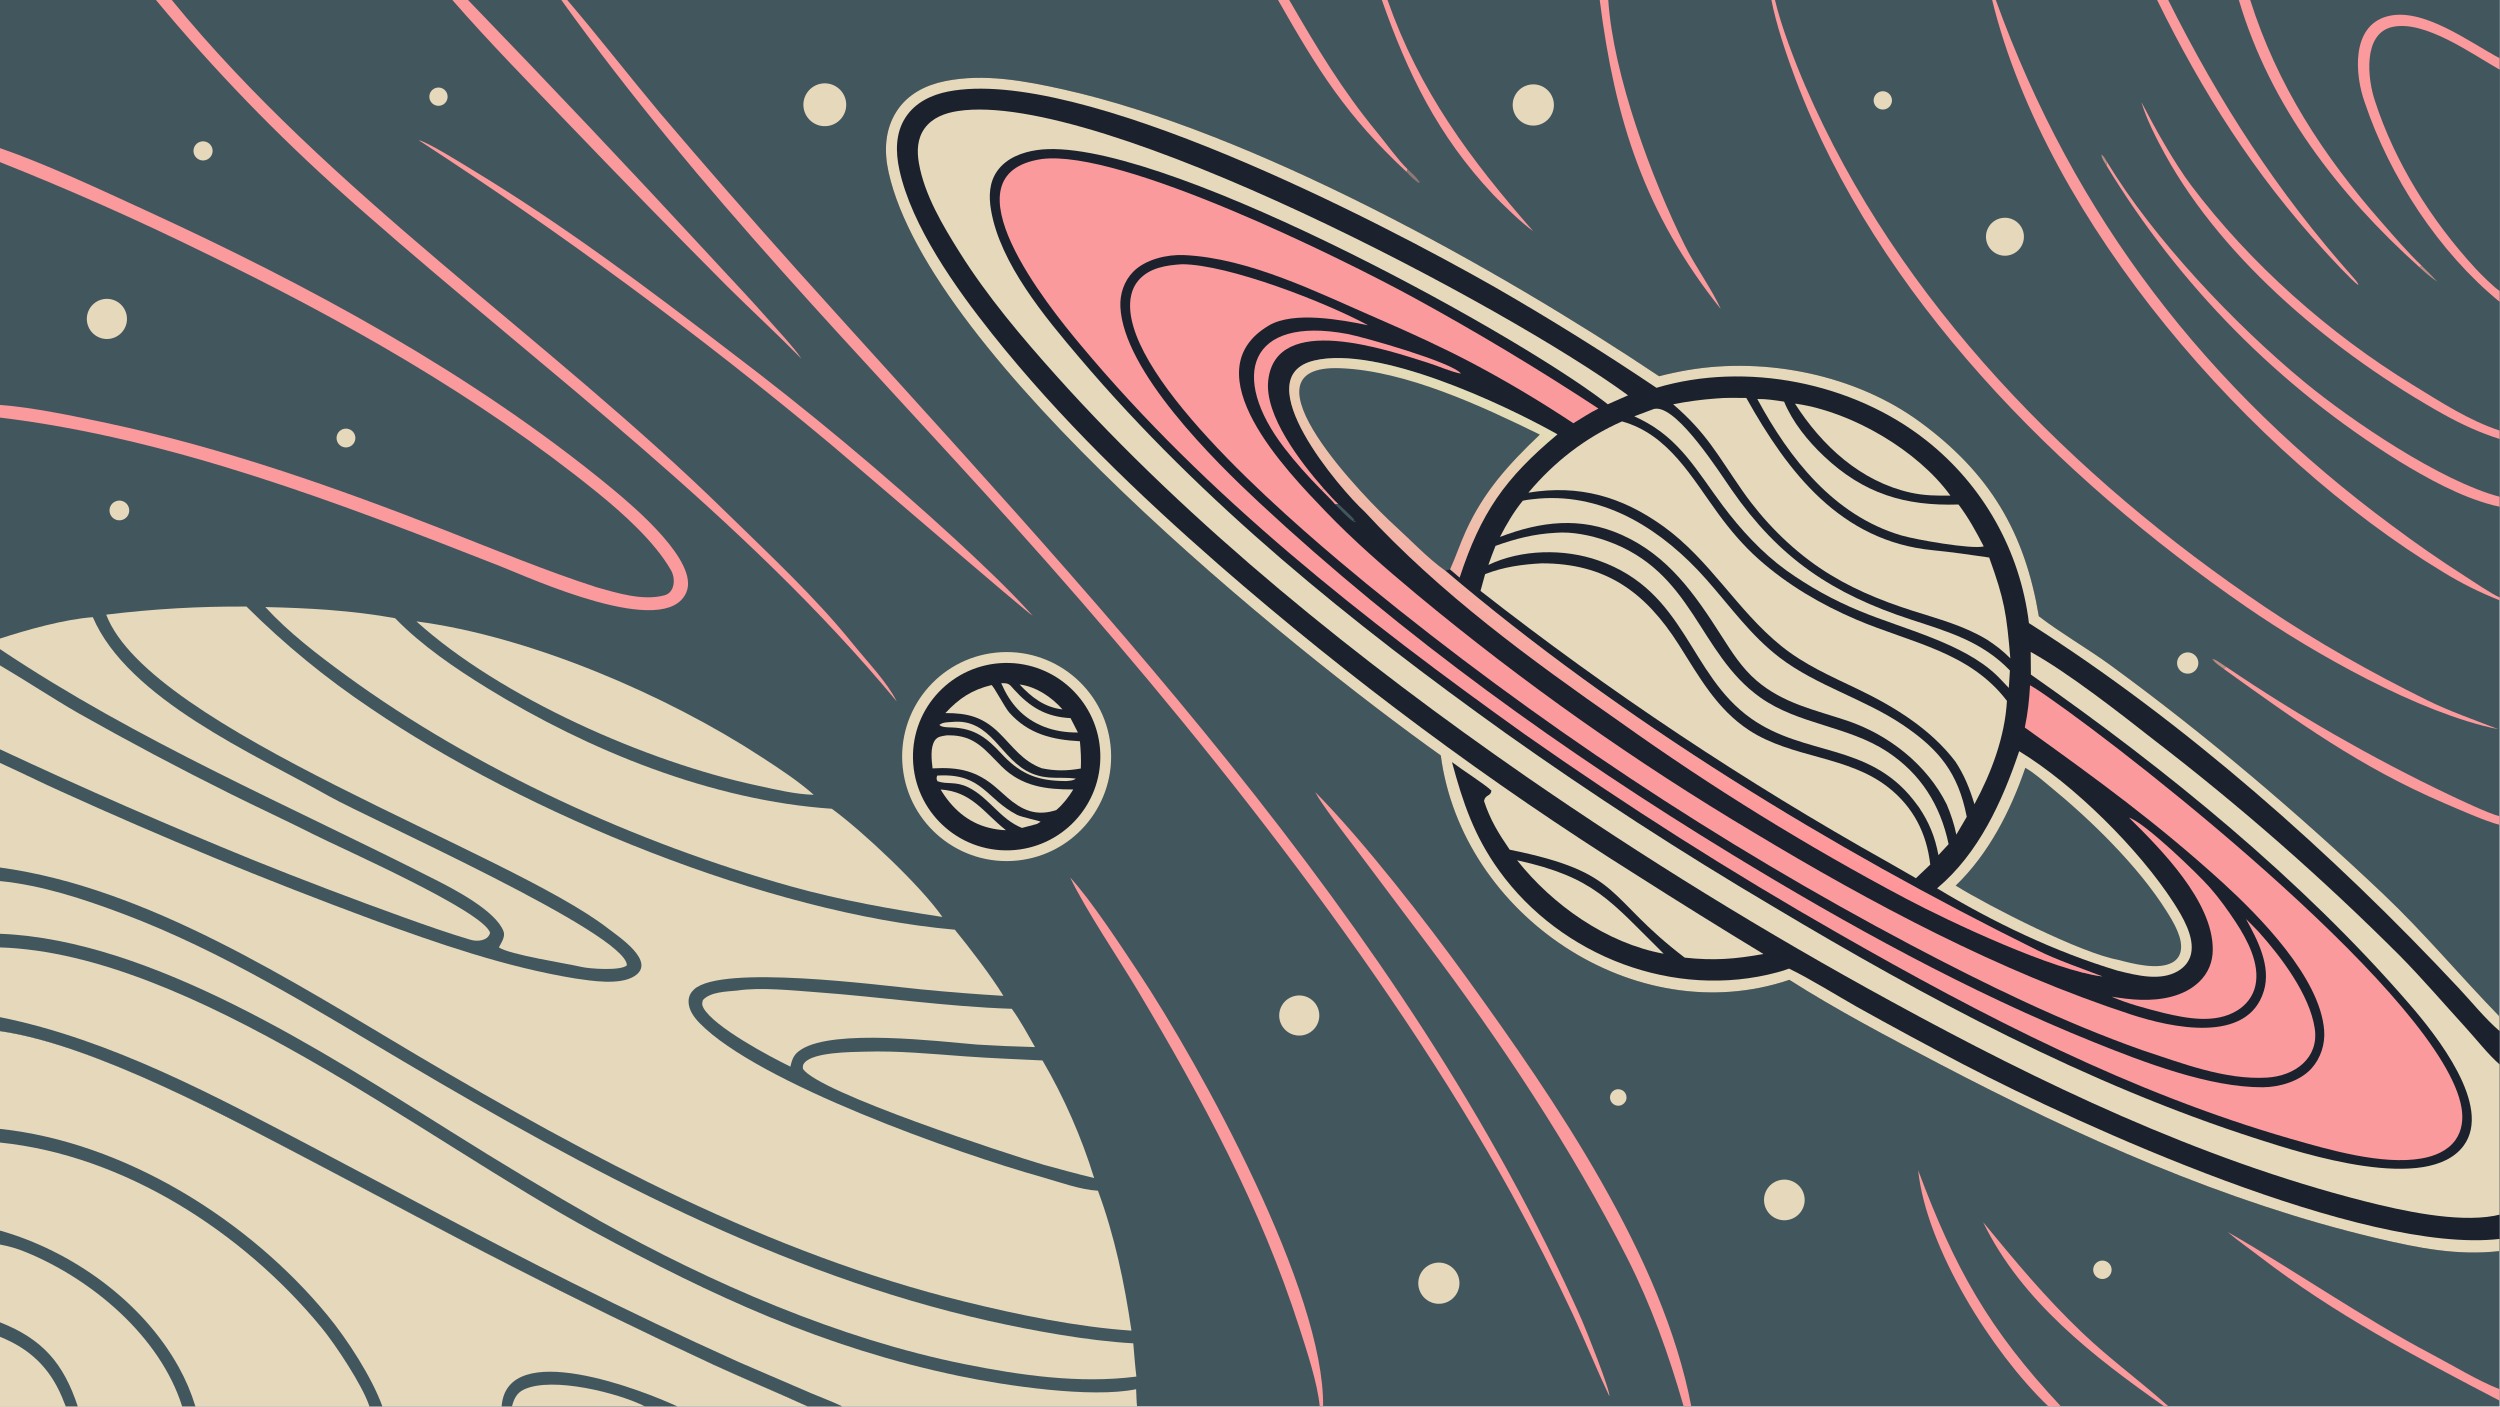
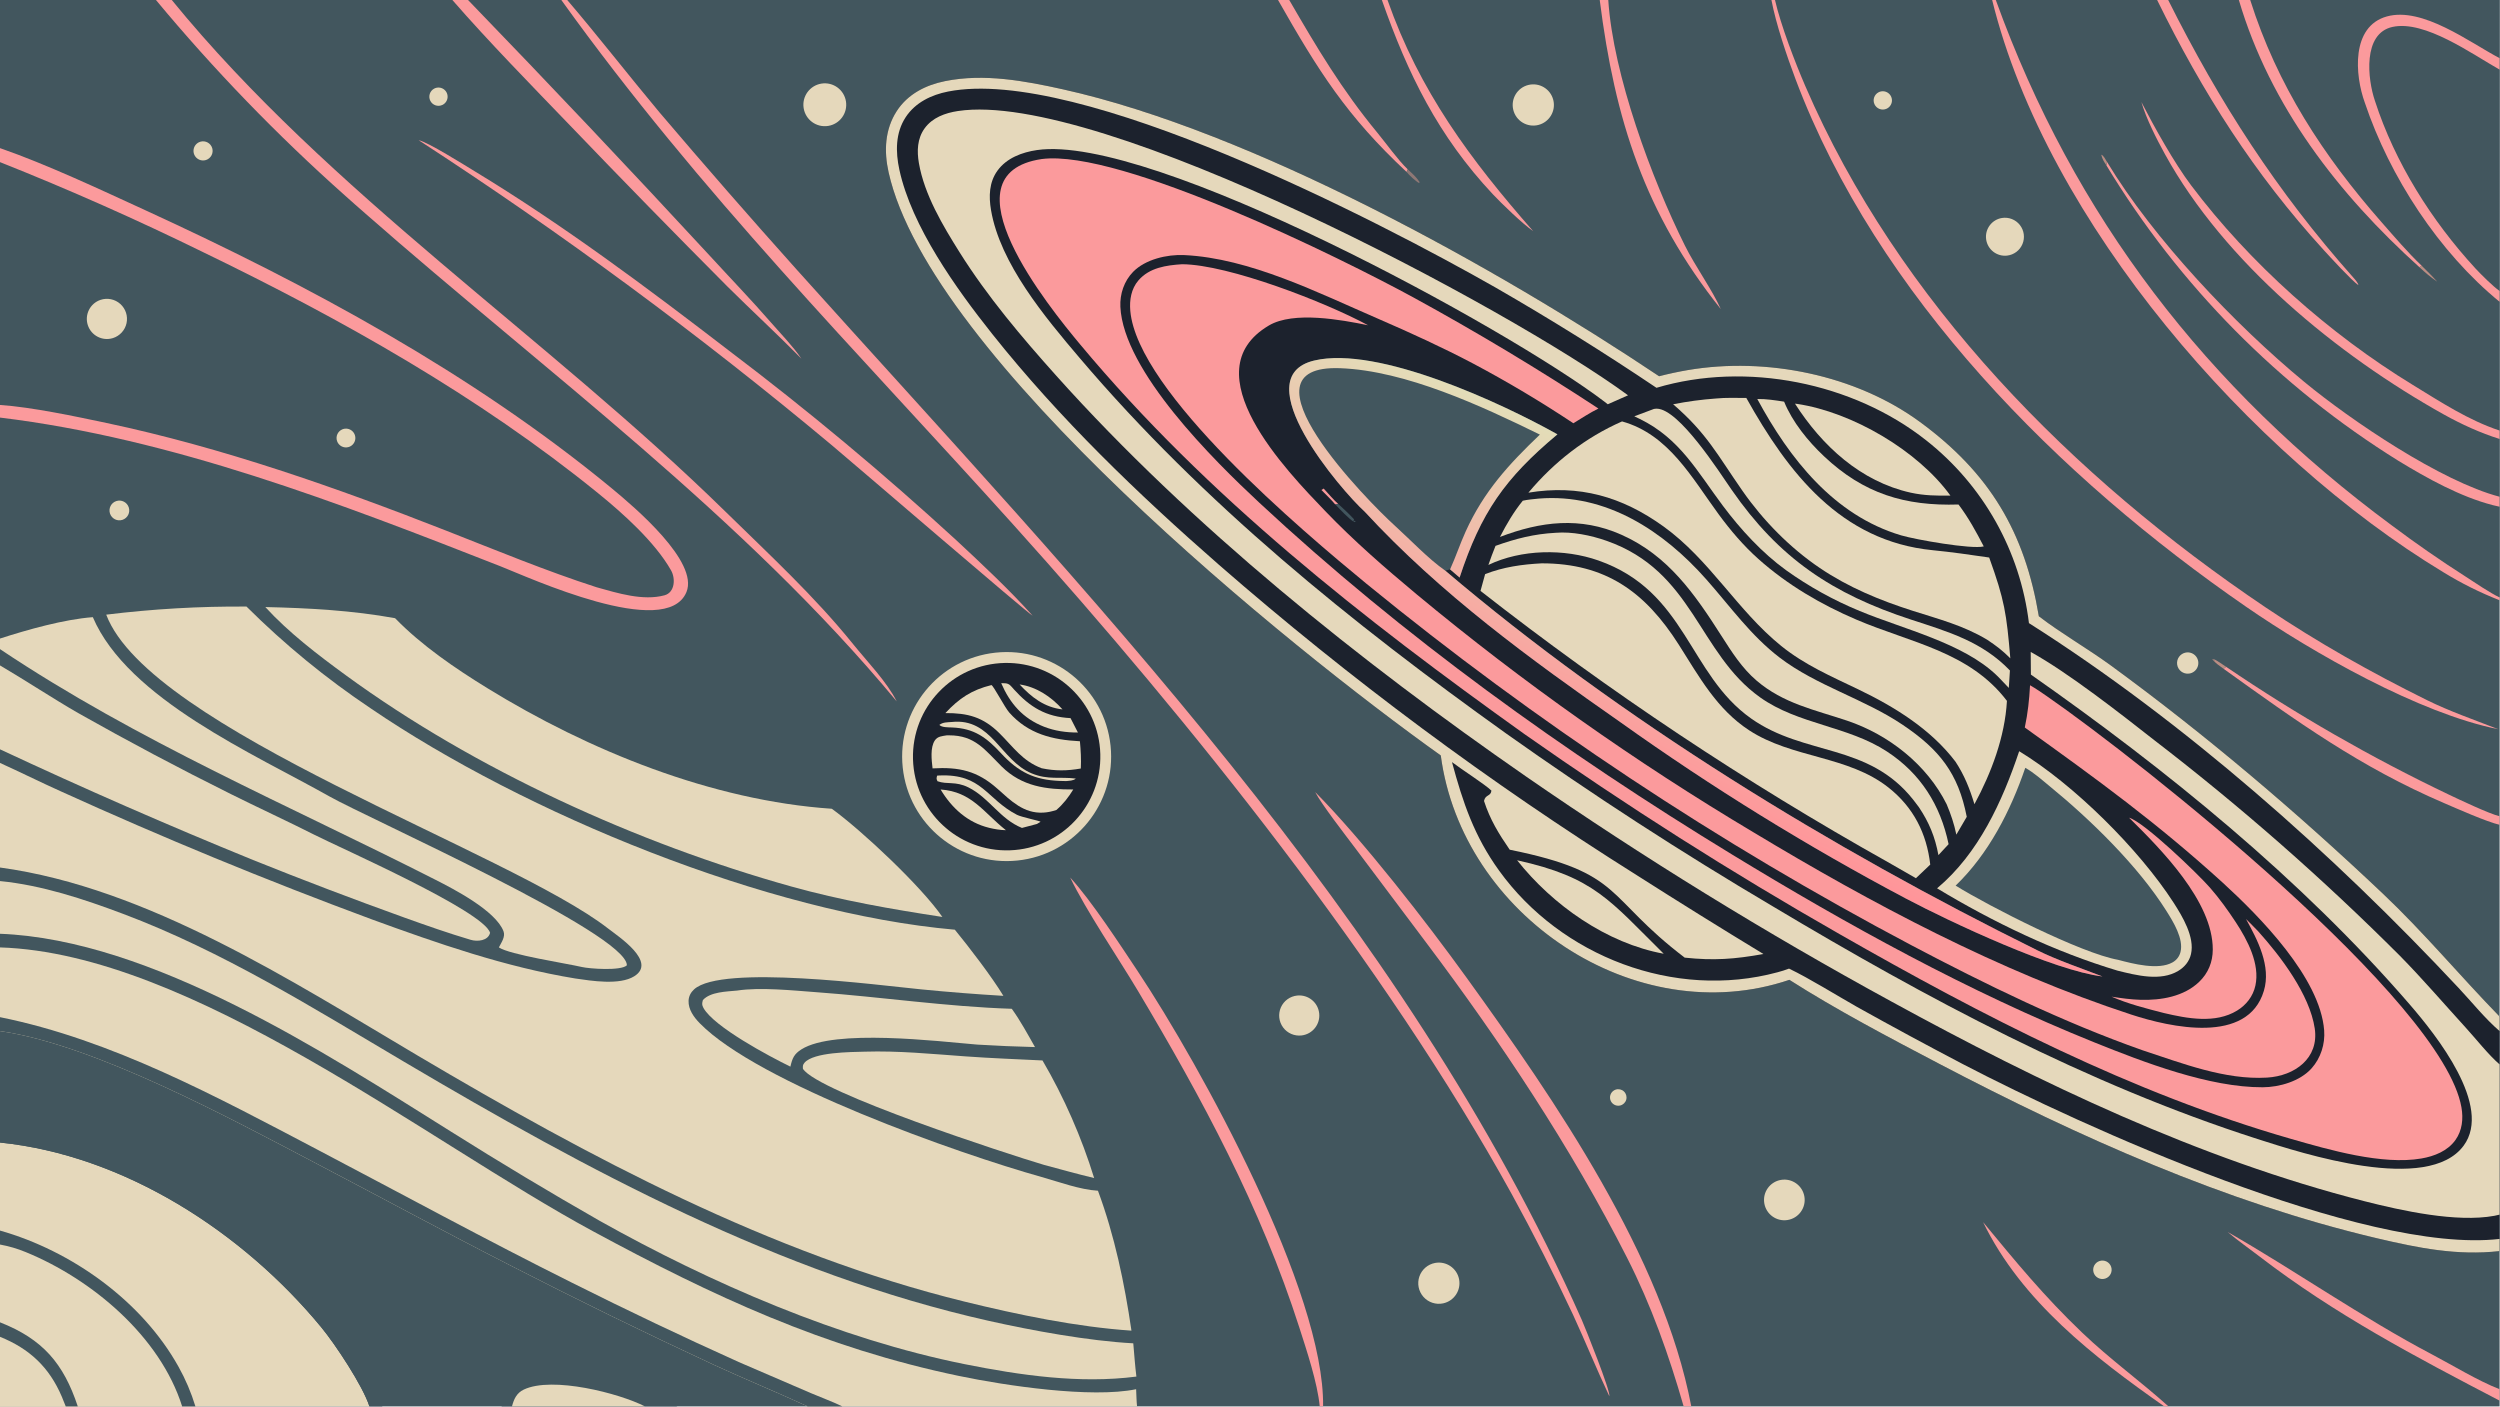
<svg xmlns="http://www.w3.org/2000/svg" width="3839" height="2160" viewBox="0 0 3839 2160">
  <path fill="#42565E" transform="matrix(2.109 0 0 2.109 6.10352e-05 0)" d="M0 0L113.546 0L125.077 0L329.371 0L340.783 0L408.709 0L413.012 0L930.55 0L938.71 0L1006.16 0L1010.27 0L1164.79 0L1171.01 0L1289.81 0L1292.4 0L1450.52 0L1453.18 0L1570.64 0L1578.7 0L1630.15 0L1638.42 0L1820 0L1820 42.373L1820 50.695L1820 211.874L1820 219.753L1820 313.507L1820 319.619L1820 361.688L1820 368.944L1820 435.026L1820 437.063L1820 594.318L1820 600.56L1820 740.176L1820 750.773L1820 775.021L1820 884.392L1820 902.089L1820 910.939L1820 1011.51L1820 1019.84L1820 1024L1578.87 1024L1575.81 1024L1500.59 1024L1491.46 1024L1231.45 1024L1225.89 1024L963.366 1024L960.927 1024L827.901 1024L613.244 1024L588.031 1024L493.131 1024L469.549 1024L372.783 1024L365.252 1024L278.406 1024L268.977 1024L142.267 1024L132.62 1024L56.621 1024L47.857 1024L0 1024L0 973.346L0 962.801L0 906.168L0 895.993L0 831.904L0 821.966L0 750.746L0 740.613L0 689.83L0 679.895L0 641.527L0 631.647L0 555.502L0 545.589L0 484.496L0 472.636L0 464.941L0 304.043L0 294.861L0 118.045L0 107.849L0 0Z" />
  <path fill="#1C222D" transform="matrix(2.109 0 0 2.109 6.10352e-05 0)" d="M1049.06 550.066C938.72 471.392 676.979 259.826 647.004 125.464C643.602 110.215 644.188 94.382 652.927 80.888C660.955 68.492 674.021 61.911 688.153 59.057C716.447 53.344 746.081 58.854 773.825 65.017C911.869 95.682 1090.15 195.09 1208.02 273.945C1215.02 272.144 1222.09 270.634 1229.21 269.419C1286.05 259.817 1351.2 272.982 1397.81 307.122C1448.76 344.43 1474.25 387.448 1484.51 448.701C1500.89 461.287 1520.13 472.249 1537.05 484.611C1606.48 535.346 1672.57 591.579 1735.01 650.673C1764.87 678.929 1791.54 710.933 1820 740.176L1820 750.773L1820 775.021L1820 884.392L1820 902.089L1820 910.939C1789.13 914.413 1760.83 908.69 1730.91 901.646C1620.03 875.539 1512.74 827.387 1412.13 774.656C1376.27 755.863 1336.93 735.191 1302.89 713.435C1190.62 751.377 1064.42 666.418 1049.06 550.066Z" />
  <path fill="#E5D8BB" transform="matrix(2.109 0 0 2.109 6.10352e-05 0)" d="M1820 884.392C1818.74 884.738 1817.46 885.025 1816.17 885.252C1788.65 890.306 1748.83 881.547 1721.62 874.626C1601.18 843.99 1485.36 788.433 1376.94 729.1C1285.55 679.244 1196.84 624.609 1111.2 565.422C990.57 481.823 867.113 383.027 769.094 273.568C743.715 245.227 718.985 216.014 698.709 183.73C686.453 164.217 673.041 141.764 669.068 118.786C667.557 110.045 667.836 100.956 673.194 93.51C678.885 85.6 688.202 82.249 697.497 80.84C800.498 65.227 1098.88 224.31 1185.41 287.83L1170.65 294.361C1169.93 293.776 1169.21 293.214 1168.48 292.654C1097.87 238.86 838.282 97.192 755.043 109.265C744.196 110.838 732.93 115.057 726.283 124.244C720.164 132.703 719.89 142.922 721.565 152.873C728.127 191.86 760.988 231.066 786.168 260.708C875.926 366.372 984.249 453.739 1096.65 534.07C1159.54 578.674 1224.26 620.631 1290.64 659.832C1402.31 726.572 1519.24 789.384 1643.67 829.316C1676.54 839.861 1767.8 869.557 1793.84 834.153C1815.02 805.361 1774.08 753.94 1754.44 731.226C1675.64 640.086 1577.37 560.274 1478.73 491.179L1478.6 474.695C1505.92 489.778 1544.12 519.751 1568.76 539.079C1631.71 587.487 1691.44 639.938 1747.58 696.101C1764.01 712.802 1779.6 731.001 1795.41 748.327C1802.97 756.61 1811.72 767.848 1820 775.021L1820 884.392Z" />
  <path fill="#E5D8BB" transform="matrix(2.109 0 0 2.109 6.10352e-05 0)" d="M1049.06 550.066C938.72 471.392 676.979 259.826 647.004 125.464C643.602 110.215 644.188 94.382 652.927 80.888C660.955 68.492 674.021 61.911 688.153 59.057C716.447 53.344 746.081 58.854 773.825 65.017C911.869 95.682 1090.15 195.09 1208.02 273.945C1215.02 272.144 1222.09 270.634 1229.21 269.419C1286.05 259.817 1351.2 272.982 1397.81 307.122C1448.76 344.43 1474.25 387.448 1484.51 448.701C1500.89 461.287 1520.13 472.249 1537.05 484.611C1606.48 535.346 1672.57 591.579 1735.01 650.673C1764.87 678.929 1791.54 710.933 1820 740.176L1820 750.773C1809.18 741.404 1799.95 729.808 1790.17 719.357C1698.75 621.617 1590.4 525.424 1477.31 453.71C1470.94 401.202 1444.04 353.353 1402.5 320.628C1349.25 278.52 1271.29 262.931 1206.1 282.369C1167.95 256.698 1128.92 232.369 1089.06 209.427C1003.52 160.703 785.446 47.911 690.331 66.645C678.163 69.042 666.538 74.61 659.514 85.222C651.918 96.698 652.023 110.566 654.837 123.554C663.795 164.892 696.182 210.128 722.425 243.12C771.406 304.699 828.404 359.548 887.545 411.247C982.898 494.363 1084.59 569.909 1191.69 637.199C1222.25 656.673 1253.01 675.817 1283.98 694.627C1262.88 698.429 1247.7 699.516 1226.66 697.272C1168.05 652.661 1182.61 635.58 1099.24 618.682C1091.14 606.91 1084.96 596.801 1080.54 583.204C1081.48 578.341 1085.49 580 1085.93 575.663C1081.53 571.311 1063.91 560.051 1057.21 554.894C1065.16 584.39 1073.37 608.744 1091.49 633.868C1136.57 696.403 1219.29 728.174 1294.22 707.937C1297.07 707.198 1299.88 706.304 1302.63 705.259C1317.57 712.434 1337.3 724.751 1352.19 733.189C1377.72 747.429 1403.44 761.328 1429.34 774.883C1515.33 819.702 1721.2 913.513 1820 902.089L1820 910.939C1789.13 914.413 1760.83 908.69 1730.91 901.646C1620.03 875.539 1512.74 827.387 1412.13 774.656C1376.27 755.863 1336.93 735.191 1302.89 713.435C1190.62 751.377 1064.42 666.418 1049.06 550.066Z" />
  <path fill="#FB9A9C" transform="matrix(2.109 0 0 2.109 6.10352e-05 0)" d="M758.497 115.8C816.065 108.41 977.262 188.289 1029.18 216.6C1075.14 241.731 1120.06 268.704 1163.84 297.451C1157.71 300.515 1151.46 304.552 1145.58 308.181C1122.04 292.536 1097.74 278.059 1072.78 264.801C1051.28 253.422 1026.31 241.975 1003.5 232.119C960.063 213.35 910.032 187.965 862.24 185.733C849.633 185.145 833.938 188.861 825.052 197.92C818.449 204.653 815.332 214.133 815.761 223.361C817.931 270.057 883.77 335.148 916.741 365.848C1021.53 463.418 1139.22 547.854 1261.29 622.274C1345.2 673.433 1433.57 722.2 1524.85 758.94C1560.83 773.422 1608.66 791.839 1647.51 791.661C1659.77 791.604 1674.66 787.275 1683.05 777.937C1689.8 770.414 1693.04 760.174 1692.26 750.167C1689.29 711.867 1645.32 667.315 1618.6 642.864C1570.34 598.95 1526.78 567.36 1474.29 529.714C1476.51 519.105 1477.53 509.715 1478.11 498.943C1482.3 501.344 1486.32 504.119 1490.29 506.865C1559.56 554.8 1778.81 728.963 1792.23 806.324C1793.66 814.572 1792.82 823.093 1787.85 830.064C1782.13 838.078 1772.5 841.885 1763.11 843.508C1734.54 848.446 1695.97 837.246 1668.11 829.237C1552.02 795.865 1443.85 739.851 1339.4 680.142C1260.72 635.259 1184.2 586.687 1110.1 534.589C993.21 451.078 878.967 361.735 786.514 250.829C763.995 223.815 685.069 126.762 758.497 115.8Z" />
  <path fill="#FB9A9C" transform="matrix(2.109 0 0 2.109 6.10352e-05 0)" d="M860.693 192.391C894.596 192.611 965.24 220.121 996.128 236.824C976.704 232.865 941.926 226.334 923.882 237.008C866.713 270.826 937.225 343.256 964.896 372.089C985.838 393.91 1008.45 413.539 1031.67 432.894C1108.76 496.905 1190.73 554.805 1276.82 606.068C1362.98 657.967 1455.57 707.211 1551.6 738.668C1580.33 748.077 1636.6 760.732 1648.36 721.466C1653.76 703.466 1643.8 684.446 1635.33 669.124C1638.27 671.959 1641.28 675.128 1644.17 678.053C1660.57 696.244 1681.73 724.104 1685.41 748.854C1688.62 770.513 1670.87 783.426 1650.65 784.624C1620 786.442 1588.68 774.129 1559.89 764.674C1501.98 744.23 1446.18 716.937 1391.98 688.379C1251.21 613.995 1118.2 525.77 994.92 425.01C948.63 386.925 828.187 285.605 822.99 226.325C822.301 218.467 823.626 210.293 828.914 204.159C836.933 194.857 849.159 193.138 860.693 192.391Z" />
  <path fill="#42565E" transform="matrix(2.109 0 0 2.109 6.10352e-05 0)" d="M1530.86 710.978C1495.76 706.848 1420.25 671.452 1387.73 654.249C1315.8 616.162 1246.47 573.348 1180.2 526.087C1114.06 479.904 1048.88 432.399 993.622 372.521C976.589 357.124 905.763 274.631 956.94 262.495C1003.49 251.454 1094.04 293.836 1134 316.25C1095.55 348.388 1078.28 373.327 1062.76 420.542L1055.82 414.579L1052.33 415.493C1180.16 524.167 1333 617.54 1483.45 691.948C1498 699.146 1515.54 705.077 1530.86 710.978Z" />
  <defs>
    <linearGradient id="gradient_0" gradientUnits="userSpaceOnUse" x1="1198.57" y1="570.882" x2="1282.688" y2="380.51">
      <stop offset="0" stop-color="#FF9499" />
      <stop offset="1" stop-color="#E3DDB8" />
    </linearGradient>
  </defs>
  <path fill="url(#gradient_0)" transform="matrix(2.109 0 0 2.109 6.10352e-05 0)" d="M1530.86 710.978C1495.76 706.848 1420.25 671.452 1387.73 654.249C1315.8 616.162 1246.47 573.348 1180.2 526.087C1114.06 479.904 1048.88 432.399 993.622 372.521C976.589 357.124 905.763 274.631 956.94 262.495C1003.49 251.454 1094.04 293.836 1134 316.25C1095.55 348.388 1078.28 373.327 1062.76 420.542L1055.82 414.579C1059.98 405.428 1063.02 396.148 1067.2 386.931C1080.43 357.784 1098.5 338.14 1121.22 316.442C1078.77 295.63 1023.56 269.897 975.857 268.091C897.31 265.118 996.504 365.508 1015.52 382.681C1026.43 392.538 1040.27 407.183 1052.33 415.493C1180.16 524.167 1333 617.54 1483.45 691.948C1498 699.146 1515.54 705.077 1530.86 710.978Z" />
  <path fill="#E5D8BB" transform="matrix(2.109 0 0 2.109 6.10352e-05 0)" d="M1181.04 306.845C1215.04 316.3 1231.95 347.999 1251.39 374.473C1259.98 386.174 1269.49 397.356 1280.34 407.025C1301.41 425.798 1325.75 440.065 1351.63 451.146C1391.01 468.009 1433.9 474.333 1461.29 510.322C1459.8 536.545 1449.97 562.669 1437.62 585.548C1434.2 574.256 1430.33 564.528 1423.83 554.603C1405.87 530.947 1379.58 514.708 1353.17 502.001C1333.4 492.485 1314.03 484.164 1296.83 470.239C1264.92 444.412 1245 407.635 1211.22 383.316C1181 361.553 1149.78 352.646 1112.85 358.724C1131.5 336.438 1154.38 318.561 1181.04 306.845Z" />
  <path fill="#E5D8BB" transform="matrix(2.109 0 0 2.109 6.10352e-05 0)" d="M1122.56 410.178C1169.02 410.152 1197.88 430.936 1222.35 469.396C1237.1 492.591 1249.99 516.382 1273.67 531.798C1305.08 552.253 1345.65 550.113 1375.13 573.498C1393.22 587.842 1402.85 606.777 1405.45 629.518L1395.02 639.439L1374.43 627.62C1270.71 569.516 1171.6 503.53 1077.98 430.244L1081.34 418.039C1094.68 412.804 1108.33 410.919 1122.56 410.178Z" />
  <path fill="#E5D8BB" transform="matrix(2.109 0 0 2.109 6.10352e-05 0)" d="M1470.2 546.977C1509.91 571.111 1557.48 618.294 1582.64 657.263C1589.11 667.288 1598.13 682.327 1595.31 694.642C1594.09 699.99 1590.72 704.063 1586.08 706.888C1573.18 714.733 1555.49 710.133 1541.86 706.755C1496.36 693.133 1451.04 671.358 1410.41 646.802C1440.66 621.503 1457.94 583.487 1470.2 546.977Z" />
  <path fill="#42565E" transform="matrix(2.109 0 0 2.109 6.10352e-05 0)" d="M1474.64 559.067C1480.87 562.522 1486.99 568.041 1492.51 572.56C1522.44 597.036 1556.86 630.616 1577.45 663.351C1582.42 671.248 1590.06 683.581 1587.66 693.188C1586.85 696.417 1584.85 699.027 1581.95 700.681C1571.55 706.616 1553.1 701.734 1542.18 698.856C1515.19 694.025 1448.66 660.116 1423.92 644.841C1447.97 621.675 1463.97 590.327 1474.64 559.067Z" />
  <path fill="#E5D8BB" transform="matrix(2.109 0 0 2.109 6.10352e-05 0)" d="M1249.48 290.151C1256.75 289.441 1264.22 289.749 1271.53 289.764C1301.93 344.133 1340.21 394.017 1407.12 400.602C1420.61 401.929 1434.92 403.954 1448.36 405.943C1459.57 437.015 1460.98 446.675 1463.75 479.339C1458.04 473.63 1453.49 470.196 1446.85 465.767C1429.49 455.381 1411.79 450.839 1392.79 444.775C1368.8 437.116 1346.03 427.757 1325.06 413.578C1303.28 398.847 1283.86 379.077 1268.83 357.536C1250.41 331.127 1242.83 315.524 1218.23 294.36C1228.55 292.311 1238.99 290.905 1249.48 290.151Z" />
  <path fill="#E5D8BB" transform="matrix(2.109 0 0 2.109 6.10352e-05 0)" d="M1120.37 363.031C1169.36 358.998 1211.16 386.547 1242.45 421.927C1259.81 441.554 1274.78 462.782 1295.85 478.85C1322.82 499.417 1357.08 508.718 1385.31 527.706C1412.12 545.738 1425.85 563.004 1432.03 594.745L1424.45 607.704C1422.88 600.04 1420.44 592.807 1417.4 585.615C1403.06 556.811 1375.2 534.895 1344.94 524.748C1321.29 516.816 1298.47 512.267 1278.94 495.519C1268.27 486.372 1260.9 474.697 1253.41 462.972C1234.01 432.608 1214.69 404.52 1180.56 389.339C1150.65 376.034 1121.86 379.613 1092.15 390.956C1097 381.547 1102.09 372.816 1108.77 364.573C1112.52 363.711 1116.53 363.468 1120.37 363.031Z" />
  <path fill="#E5D8BB" transform="matrix(2.109 0 0 2.109 6.10352e-05 0)" d="M1132.66 387.936C1144.59 386.928 1158.36 389.79 1169.61 393.719C1233.15 415.922 1236.32 475.59 1281.6 507.781C1309.46 527.587 1345.36 528.515 1373.92 547.189C1398.51 563.265 1412.88 586.253 1418.81 614.647L1411.4 622.62C1408.94 609.313 1404.66 598.928 1397.16 587.692C1395.84 585.872 1394.48 584.079 1393.07 582.317C1360.2 540.821 1313.99 550.684 1275.02 523.149C1229.25 490.805 1228 430.677 1163.85 408.108C1138.95 399.349 1107.7 399.872 1083.71 411.35C1085.24 406.661 1087.14 402.062 1088.91 397.452C1103.67 392.169 1116.97 388.787 1132.66 387.936Z" />
  <path fill="#E5D8BB" transform="matrix(2.109 0 0 2.109 6.10352e-05 0)" d="M1279.52 290.518C1286.15 290.431 1292.51 291.448 1299.04 292.453C1305.12 307.339 1316.46 321.262 1328.08 332.212C1356.96 359.443 1386.97 368.574 1426.03 367.338C1433.28 376.908 1438.9 387.226 1444.41 397.854C1435.51 400.112 1394.67 392.9 1384.27 389.812C1335.25 375.265 1302.92 333.888 1279.52 290.518Z" />
  <path fill="#FB9A9C" transform="matrix(2.109 0 0 2.109 6.10352e-05 0)" d="M1550.22 595.377C1561.21 598.601 1599.96 635.895 1609.06 646.248C1615.98 654.126 1622.26 662.885 1628.01 671.646C1636.42 684.475 1645.64 701.873 1642.19 717.637C1640.49 725.411 1635.59 731.716 1628.85 735.835C1613.04 745.493 1592.59 741.601 1575.67 737.622C1562.73 734.303 1549.73 731.041 1537.45 725.687C1544.47 726.792 1551.5 727.769 1558.61 727.98C1573.51 728.422 1590.11 725.615 1601.22 714.932C1607.84 708.569 1611.14 700.517 1611.16 691.364C1611.27 656.293 1573.43 618.318 1550.22 595.377Z" />
  <path fill="#E5D8BB" transform="matrix(2.109 0 0 2.109 6.10352e-05 0)" d="M1204.25 297.764C1204.96 297.652 1205.62 297.55 1206.34 297.561C1222.57 297.807 1251.66 343.372 1260.79 356.564C1295.42 406.591 1334.23 432.454 1391.57 451.183C1418.65 460.03 1443.2 467.118 1463.46 488.191L1462.65 500.885L1456.02 493.924C1455.37 493.267 1454.73 492.618 1454.07 491.978C1429.59 468.169 1385.64 458.03 1354.12 444.894C1335.14 437.082 1317.12 427.101 1300.43 415.15C1282.95 402.486 1267.44 385.581 1254.53 368.359C1235.85 343.421 1223.22 319.372 1194.07 305.097C1192.71 304.428 1191.34 303.769 1189.96 303.12C1194.71 301.299 1199.47 299.514 1204.25 297.764Z" />
  <path fill="#E5D8BB" transform="matrix(2.109 0 0 2.109 6.10352e-05 0)" d="M1306.97 293.917C1307.51 293.969 1308.04 294.012 1308.57 294.092C1348.67 300.159 1396.26 327.912 1420.12 360.84C1410.35 361.015 1400.85 360.85 1391.26 358.728C1354.8 350.661 1326.58 324.56 1306.97 293.917Z" />
  <path fill="#E5D8BB" transform="matrix(2.109 0 0 2.109 6.10352e-05 0)" d="M1104.63 626.378C1161.13 638.863 1172.08 655.72 1211.39 694.439C1169.85 686.847 1130.48 659.006 1104.63 626.378Z" />
-   <path fill="#FB9A9C" transform="matrix(2.109 0 0 2.109 6.10352e-05 0)" d="M962.144 356.774C952.275 346.781 943.255 336.692 935.074 326.044C894.952 273.768 909.3 229.845 980.853 243.116C992.731 245.319 1058.17 263.99 1063.74 272.069C1055.92 270.541 1047.96 266.732 1039 263.917C1010.24 254.883 928.868 226.853 923.407 277.12C920.65 302.496 946.986 336.566 963.795 355.726L962.144 356.774Z" />
  <path fill="#42565E" transform="matrix(2.109 0 0 2.109 6.10352e-05 0)" d="M974.344 366.902C978.591 370.756 981.934 373.835 985.872 378.061L985.4 379.956L986.567 379.024L986.989 379.968L986.049 380.158C981.917 377.699 975.664 370.806 972.073 367.134L974.344 366.902Z" />
  <path fill="#FB9A9C" transform="matrix(2.109 0 0 2.109 6.10352e-05 0)" d="M963.795 355.726C966.265 358.425 971.803 364.8 974.344 366.902L972.073 367.134C970.286 364.822 964.444 359.137 962.144 356.774L963.795 355.726Z" />
  <path fill="#E5D8BB" transform="matrix(2.109 0 0 2.109 6.10352e-05 0)" d="M77.336 447.538C111.221 443.383 145.338 441.415 179.475 441.646C207.175 469.221 237.476 494.053 269.954 515.795C382.413 592.386 559.216 664.98 695.24 676.933C705.544 689.528 722.238 711.26 730.589 725.095C710.601 723.908 690.639 722.332 670.712 720.37C639.974 717.391 525.418 702.052 505.376 720.368C502.98 722.557 501.487 725.391 501.36 728.672C501.113 734.993 505.213 740.651 509.421 744.959C552.15 788.713 697.872 840.014 758.307 856.972C771.07 860.553 786.214 866.218 799.437 866.991C811.532 899.502 818.833 934.575 823.83 968.866C783.86 966.177 741.103 957.255 702.228 947.706C560.764 912.955 428.948 842.441 304.18 768.619C212.657 714.467 107.606 646.343 0 631.647L0 555.502C14.772 562.175 29.075 569.368 43.897 576.015C118.201 609.786 193.693 640.878 270.227 669.231C318.346 686.823 368.132 704.161 418.797 712.444C430.755 714.199 451.111 717.479 461.771 710.852C478.571 700.406 450.486 682.061 442.837 676.113C370.589 619.933 109.015 531.166 77.336 447.538Z" />
  <path fill="#42565E" transform="matrix(2.109 0 0 2.109 6.10352e-05 0)" d="M1453.18 0L1570.64 0L1578.7 0L1630.15 0L1638.42 0L1820 0L1820 42.373L1820 50.695L1820 211.874L1820 219.753L1820 313.507L1820 319.619L1820 361.688L1820 368.944L1820 435.026C1813.02 431.682 1802.1 424.291 1795.4 419.927C1777.03 408.182 1759.11 395.757 1741.66 382.68C1606.82 283.081 1510.09 157.681 1453.18 0Z" />
-   <path fill="#42565E" transform="matrix(2.109 0 0 2.109 6.10352e-05 0)" d="M1820 211.874C1815.2 208.536 1806.49 199.856 1802.33 195.368C1770.47 160.704 1743.76 118.371 1729.25 73.472C1723.84 57.702 1720.18 24.33 1742.05 19.594C1765.61 14.492 1799.91 39.37 1820 50.695L1820 211.874Z" />
  <path fill="#FB9A9C" transform="matrix(2.109 0 0 2.109 6.10352e-05 0)" d="M1820 219.753C1775.78 183.617 1739.98 128.716 1721.87 74.767C1714.59 54.715 1711.73 19.238 1737.91 11.973C1763.85 4.772 1798.08 30.779 1820 42.373L1820 50.695C1799.91 39.37 1765.61 14.492 1742.05 19.594C1720.18 24.33 1723.84 57.702 1729.25 73.472C1743.76 118.371 1770.47 160.704 1802.33 195.368C1806.49 199.856 1815.2 208.536 1820 211.874L1820 219.753Z" />
  <path fill="#FB9A9C" transform="matrix(2.109 0 0 2.109 6.10352e-05 0)" d="M1534.16 117.906C1567.89 173.802 1627.47 236.513 1677.67 277.961C1711.82 306.159 1777.44 350.557 1820 361.688L1820 368.944C1818.36 368.623 1816.74 368.251 1815.13 367.829C1791.35 361.678 1767.26 348.277 1746.38 335.557C1659.55 281.595 1586.68 207.889 1533.72 120.437L1534.16 117.906Z" />
  <path fill="#FB9A9C" transform="matrix(2.109 0 0 2.109 6.10352e-05 0)" d="M1559.17 74.274C1568.56 92.46 1582.98 118.471 1595.38 134.93C1638.25 191.855 1696.1 243.166 1756.84 280.287C1777.36 292.827 1797.24 305.929 1820 313.507L1820 319.619C1806.16 315.313 1792.05 308.856 1779.34 301.759C1701.67 258.408 1619.7 191.088 1576.34 112.273C1570.11 100.955 1562.69 86.37 1559.17 74.274Z" />
  <path fill="#FB9A9C" transform="matrix(2.109 0 0 2.109 6.10352e-05 0)" d="M1630.15 0L1638.42 0C1658.05 61.998 1691.57 113.433 1734.27 162.031C1743.56 172.599 1753.1 183.797 1763.27 193.481L1761.61 194.541C1702.65 141.437 1652.88 77.167 1630.15 0Z" />
  <path fill="#FB9A9C" transform="matrix(2.109 0 0 2.109 6.10352e-05 0)" d="M1570.64 0L1578.7 0C1615.96 74.523 1658.09 139.813 1713.33 201.895C1714.53 203.249 1717.08 206.049 1717.16 207.615C1712.58 204.589 1696.37 186.9 1691.99 182.099C1641.2 126.434 1603.75 67.427 1570.64 0Z" />
  <path fill="#BB8D83" transform="matrix(2.109 0 0 2.109 6.10352e-05 0)" d="M1763.27 193.481C1767.29 197.422 1770.82 200.894 1774.58 205.116C1769.1 201.292 1766.53 199.086 1761.61 194.541L1763.27 193.481Z" />
  <path fill="#BB8D83" transform="matrix(2.109 0 0 2.109 6.10352e-05 0)" d="M1533.72 120.437C1531.71 117.28 1530.92 116.298 1529.95 112.656C1531.64 113.107 1532.94 116.014 1534.16 117.906L1533.72 120.437Z" />
-   <path fill="#E5D8BB" transform="matrix(2.109 0 0 2.109 6.10352e-05 0)" d="M0 750.746C69.235 760.719 168.791 814.94 231.203 847.626C277.311 871.774 324.263 897.248 370.844 921.005C419.911 946.205 469.478 970.42 519.514 993.636C542.008 1004.02 565.242 1013.54 588.031 1024L493.131 1024L469.549 1024L372.783 1024L365.252 1024L278.406 1024L268.977 1024L142.267 1024L132.62 1024L56.621 1024L47.857 1024L0 1024L0 973.346L0 962.801L0 906.168L0 895.993L0 831.904L0 821.966L0 750.746Z" />
  <path fill="#E5D8BB" transform="matrix(2.109 0 0 2.109 6.10352e-05 0)" d="M0 831.904C90.496 841.218 176.731 897.029 233.978 966.505C244.128 978.824 264.155 1008.99 268.977 1024L142.267 1024L132.62 1024L56.621 1024L47.857 1024L0 1024L0 973.346L0 962.801L0 906.168L0 895.993L0 831.904Z" />
  <path fill="#E5D8BB" transform="matrix(2.109 0 0 2.109 6.10352e-05 0)" d="M0 906.168C6.584 907.388 12.487 909.108 18.692 911.648C66.942 931.394 116.538 973.009 132.62 1024L56.621 1024L47.857 1024L0 1024L0 973.346L0 962.801L0 906.168Z" />
  <path fill="#E5D8BB" transform="matrix(2.109 0 0 2.109 6.10352e-05 0)" d="M0 973.346C21.483 982.033 35.87 995.473 45.021 1016.97C46.004 1019.3 46.95 1021.64 47.857 1024L0 1024L0 973.346Z" />
  <path fill="#42565E" transform="matrix(2.109 0 0 2.109 6.10352e-05 0)" d="M0 962.801C31.075 975.022 46.267 992.722 56.621 1024L47.857 1024C46.95 1021.64 46.004 1019.3 45.021 1016.97C35.87 995.473 21.483 982.033 0 973.346L0 962.801Z" />
  <path fill="#42565E" transform="matrix(2.109 0 0 2.109 6.10352e-05 0)" d="M0 895.993C52.235 910.807 103.323 947.279 129.969 995.125C135.095 1004.28 139.219 1013.96 142.267 1024L132.62 1024C116.538 973.009 66.942 931.394 18.692 911.648C12.487 909.108 6.584 907.388 0 906.168L0 895.993Z" />
  <path fill="#42565E" transform="matrix(2.109 0 0 2.109 6.10352e-05 0)" d="M0 821.966C90.485 831.568 180.987 887.937 238.454 957.704C252.752 975.061 270.739 1002.73 278.406 1024L268.977 1024C264.155 1008.99 244.128 978.824 233.978 966.505C176.731 897.029 90.496 841.218 0 831.904L0 821.966Z" />
  <path fill="#42565E" transform="matrix(2.109 0 0 2.109 6.10352e-05 0)" d="M365.252 1024C368.91 973.662 467.807 1012.24 493.131 1024L469.549 1024L372.783 1024L365.252 1024Z" />
  <path fill="#E5D8BB" transform="matrix(2.109 0 0 2.109 6.10352e-05 0)" d="M372.783 1024C374.184 1018.72 376.137 1014.29 381.333 1011.8C402.127 1001.85 450.986 1014.5 469.549 1024L372.783 1024Z" />
  <path fill="#42565E" transform="matrix(2.109 0 0 2.109 6.10352e-05 0)" d="M-1.0103e-13 118.045C50.221 138.013 99.646 159.928 148.163 183.74C248.878 232.484 348.353 288.392 435.44 359.073C453.558 373.777 476.858 394.606 488.606 415.282C491.953 421.174 491.469 431.33 483.884 433.435C468.151 437.716 449.568 431.825 434.349 427.584C397.521 415.704 360.73 400.433 324.799 386.348C244.666 354.937 161.985 325.88 77.709 308.011C55.41 303.283 22.785 296.37 0 294.861L0 118.045L-1.0103e-13 118.045Z" />
  <path fill="#E5D8BB" transform="matrix(2.109 0 0 2.109 6.10352e-05 0)" d="M73.188 218.344C78.18 216.668 83.687 217.805 87.607 221.321C91.527 224.838 93.254 230.191 92.129 235.336C91.004 240.481 87.2 244.624 82.17 246.183C74.52 248.553 66.386 244.327 63.927 236.703C61.467 229.079 65.596 220.894 73.188 218.344Z" />
  <path fill="#E5D8BB" transform="matrix(2.109 0 0 2.109 6.10352e-05 0)" d="M249.39 312.561C251.735 311.641 254.397 312.083 256.318 313.713C258.24 315.343 259.112 317.897 258.587 320.362C258.062 322.827 256.226 324.804 253.808 325.51C250.293 326.535 246.594 324.613 245.412 321.147C244.229 317.682 245.982 313.899 249.39 312.561Z" />
  <path fill="#E5D8BB" transform="matrix(2.109 0 0 2.109 6.10352e-05 0)" d="M0 689.83C139.295 694.265 310.321 830.829 431.468 896.339C519.081 943.715 599.677 981.337 698.513 1001.91C732.011 1008.89 794.585 1018.26 827.235 1011.51C827.417 1015.32 827.505 1020.31 827.901 1024L613.244 1024L588.031 1024C565.242 1013.54 542.008 1004.02 519.514 993.636C469.478 970.42 419.911 946.205 370.844 921.005C324.263 897.248 277.311 871.774 231.203 847.626C168.791 814.94 69.235 760.719 0 750.746L0 740.613L0 689.83Z" />
  <path fill="#42565E" transform="matrix(2.109 0 0 2.109 6.10352e-05 0)" d="M0 740.613C81.532 757.07 158.091 798.743 231.142 837.091C292.886 869.503 354.034 902.845 416.487 933.975C456.544 954.057 497.012 973.308 537.865 991.715L590.503 1014.39C596.341 1016.89 608.189 1021.4 613.244 1024L588.031 1024C565.242 1013.54 542.008 1004.02 519.514 993.636C469.478 970.42 419.911 946.205 370.844 921.005C324.263 897.248 277.311 871.774 231.203 847.626C168.791 814.94 69.235 760.719 0 750.746L0 740.613Z" />
  <path fill="#E5D8BB" transform="matrix(2.109 0 0 2.109 6.10352e-05 0)" d="M0 641.527C30.541 644.524 61.051 654.649 89.644 665.405C162.281 692.731 227.932 733.916 294.338 773.173C427.75 852.041 567.247 927.362 719.601 961.662C751.26 968.768 792.616 976.374 825.156 978.092C825.857 985.825 826.449 994.697 827.432 1002.31C786.118 1007.65 742.897 1001.39 702.313 993.253C611.401 975.021 517.479 934.222 436.736 888.957C400.157 868.076 364.036 846.405 328.397 823.959C236.215 766.228 110.462 684.167 0 679.895L0 641.527Z" />
  <path fill="#E5D8BB" transform="matrix(2.109 0 0 2.109 6.10352e-05 0)" d="M0 484.496C19.089 495.728 37.743 508.111 56.803 519.133C93.371 539.798 130.482 559.488 168.096 578.184C185.617 586.947 212.24 599.33 228.943 607.836C247.53 617.3 352.381 663.451 356.832 679.227C355.372 685.093 347.588 685.739 342.726 684.302C326.624 679.543 310.529 673.868 294.707 668.206C257.641 654.884 220.826 640.874 184.28 626.186C122.186 600.874 60.74 574 0 545.589L0 484.496Z" />
  <path fill="#E5D8BB" transform="matrix(2.109 0 0 2.109 6.10352e-05 0)" d="M0 464.941C19.994 458.477 46.656 450.94 67.589 449.372C93.083 509.029 185.722 549.293 239.691 579.796C268.673 596.176 456.506 679.695 456.443 702.853C452.111 707.072 429.097 705.351 423.741 704.104C412.379 701.456 370.984 695.14 363.239 689.821C365.195 686.036 368.102 681.969 366.599 678.044C360.85 663.026 330.181 647.237 316.951 640.516C209.652 586.001 100.554 539.934 0 472.636L0 464.941Z" />
  <path fill="#FB9A9C" transform="matrix(2.109 0 0 2.109 6.10352e-05 0)" d="M0 107.849C34.416 119.814 72.766 137.932 106.031 153.175C224.897 207.748 343.602 271.724 444.861 355.089C462.616 369.706 508.894 409.099 499.819 431.097C485.203 466.526 384.721 420.287 364.382 412.31C247.095 366.312 125.544 319.33 0 304.043L0 294.861C22.785 296.37 55.41 303.283 77.709 308.011C161.985 325.88 244.666 354.937 324.799 386.348C360.73 400.433 397.521 415.704 434.349 427.584C449.568 431.825 468.151 437.716 483.884 433.435C491.469 431.33 491.953 421.174 488.606 415.282C476.858 394.606 453.558 373.777 435.44 359.073C348.353 288.392 248.878 232.484 148.163 183.74C99.646 159.928 50.221 138.013 -1.0103e-13 118.045L0 107.849Z" />
  <path fill="#FB9A9C" transform="matrix(2.109 0 0 2.109 6.10352e-05 0)" d="M408.709 0L413.012 0C435.019 25.728 458.132 55.459 480.198 81.841C512.932 120.333 546.155 158.408 579.859 196.054C789.59 429.693 1022.08 668.558 1151.71 961.021C1154.31 966.897 1172.87 1013.23 1171.79 1016.62C1162.64 997.271 1154.35 976.803 1145.32 957.216C1131.41 927.56 1116.56 898.346 1100.82 869.617C1008.1 701.728 866.896 525.521 738.265 382.536C623.215 254.647 510.189 141.285 408.709 0Z" />
  <path fill="#FB9A9C" transform="matrix(2.109 0 0 2.109 6.10352e-05 0)" d="M113.546 0L125.077 0C239.814 140.61 398.702 245.667 527.879 372.203C559.866 403.536 592.971 434.044 621.171 469.004C631.322 481.588 645.722 496.39 652.908 510.685C541.192 375.986 396.704 270.252 265.883 155.347C261.054 151.105 256.212 146.918 251.45 142.598C201.964 98.6 155.865 50.932 113.546 1.01055e-13L113.546 0Z" />
  <path fill="#FB9A9C" transform="matrix(2.109 0 0 2.109 6.10352e-05 0)" d="M1289.81 0L1292.4 0C1296.63 18.392 1306.96 45.241 1314.42 62.547C1382.32 219.933 1509.19 347.736 1649.8 442.368C1687.55 467.772 1726.31 489.57 1767.1 509.765C1783.51 517.89 1802.01 524.278 1819.09 530.97C1761.66 519.465 1684.34 475.546 1635.44 441.803C1498.99 347.644 1367.03 215.627 1307.47 57.935C1301.03 40.884 1293.11 17.454 1289.81 0Z" />
  <path fill="#FB9A9C" transform="matrix(2.109 0 0 2.109 6.10352e-05 0)" d="M1450.52 0L1453.18 0C1510.09 157.681 1606.82 283.081 1741.66 382.68C1759.11 395.757 1777.03 408.182 1795.4 419.927C1802.1 424.291 1813.02 431.682 1820 435.026L1820 437.063C1805.72 431.473 1791.97 424.614 1778.91 416.57C1638.68 331.698 1490.25 161.855 1450.52 0Z" />
  <path fill="#FB9A9C" transform="matrix(2.109 0 0 2.109 6.10352e-05 0)" d="M957.618 576.705C992.963 612.488 1038.51 671.221 1067.91 711.961C1132.28 801.154 1210.74 915.031 1231.45 1024L1225.89 1024C1215.13 986.529 1202.33 950.481 1184.66 915.707C1143.79 835.315 1092.38 758.022 1038.25 686.093L986.362 616.997C980.022 608.562 961.892 585.218 957.618 576.705Z" />
  <path fill="#FB9A9C" transform="matrix(2.109 0 0 2.109 6.10352e-05 0)" d="M779.223 638.932C794.588 655.659 815.888 688.35 828.325 707.05C874.65 776.707 964.546 940.682 963.366 1024L960.927 1024C959.252 1006.78 951.461 983.445 946.081 966.66C918.015 879.091 875.372 799.974 828.467 721.331C814.335 697.637 790.53 662.643 779.223 638.932Z" />
  <path fill="#FB9A9C" transform="matrix(2.109 0 0 2.109 6.10352e-05 0)" d="M329.371 0L340.783 0C400.184 61.432 458.888 123.534 516.884 186.295C531.792 202.571 547.158 218.477 561.661 235.163C568.773 243.346 577.554 252.294 583.533 261.173C566.423 243.763 547.177 226.014 529.584 208.551C491.005 169.794 452.786 130.681 414.93 91.216C387.508 62.726 355.172 29.691 329.371 0Z" />
  <path fill="#FB9A9C" transform="matrix(2.109 0 0 2.109 6.10352e-05 0)" d="M1164.79 0L1171.01 0C1174.58 54.595 1202.66 130.25 1226.78 178.759C1234.24 193.779 1246.96 211.428 1252.95 225.067C1197.59 155.557 1175.83 87.354 1164.79 0Z" />
  <path fill="#FB9A9C" transform="matrix(2.109 0 0 2.109 6.10352e-05 0)" d="M1620.83 485.487C1672.34 520.477 1726.42 551.525 1782.61 578.365C1789.9 581.85 1812.93 592.781 1820 594.318L1820 600.56C1810.52 598.363 1789.03 588.796 1779.57 584.743C1718.58 558.594 1672.32 525.225 1619.07 486.987L1620.83 485.487Z" />
  <path fill="#FB9A9C" transform="matrix(2.109 0 0 2.109 6.10352e-05 0)" d="M1820 1019.84C1758.73 987.896 1700.08 957.097 1644.96 914.684C1637.27 908.772 1629.4 903.331 1621.99 897.024C1671.6 925.407 1719.91 959.417 1770.86 986.214C1785.93 994.143 1804.42 1005.49 1820 1011.51L1820 1019.84Z" />
-   <path fill="#FB9A9C" transform="matrix(2.109 0 0 2.109 6.10352e-05 0)" d="M1491.46 1024C1450.32 984.713 1402.58 908.547 1396.63 852.041C1423.28 923.535 1447.97 967.746 1500.59 1024L1491.46 1024Z" />
  <path fill="#FB9A9C" transform="matrix(2.109 0 0 2.109 6.10352e-05 0)" d="M1006.16 0L1010.27 0C1033.61 66.524 1070.64 116.21 1116.34 168.308C1108.57 162.965 1093.2 148.077 1086.93 141.396C1047.19 99.009 1025.08 53.924 1006.16 0Z" />
  <path fill="#FB9A9C" transform="matrix(2.109 0 0 2.109 6.10352e-05 0)" d="M1443.91 889.838C1468.03 919.049 1488.25 943.748 1515.92 970.198C1536.43 989.804 1558.79 1005.89 1578.87 1024L1575.81 1024C1524.75 988.155 1471.94 947.507 1443.91 889.838Z" />
  <path fill="#FB9A9C" transform="matrix(2.109 0 0 2.109 6.10352e-05 0)" d="M930.55 0L938.71 0C958.879 34.802 976.977 65.216 1002.74 96.46C1009.07 104.142 1017.93 116.571 1024.98 123.284L1024.15 125.205C980.62 84.575 959.847 51.564 930.55 0Z" />
  <path fill="#8F7875" transform="matrix(2.109 0 0 2.109 6.10352e-05 0)" d="M1024.98 123.284C1028.24 126.31 1031.16 128.772 1033.61 132.52L1033.35 133.324C1030.83 132.065 1025.87 127.407 1024.15 125.205L1024.98 123.284Z" />
  <path fill="#BB8D83" transform="matrix(2.109 0 0 2.109 6.10352e-05 0)" d="M1619.07 486.987C1615.56 484.477 1613.71 483.284 1610.82 480.107L1611.64 479.816L1612.29 481.583L1612.08 479.976C1614.2 480.887 1618.69 484.061 1620.83 485.487L1619.07 486.987Z" />
  <path fill="#E5D8BB" transform="matrix(2.109 0 0 2.109 6.10352e-05 0)" d="M193.183 442.005C224.637 442.715 256.664 444.466 287.66 450.123C306.952 469.966 331.427 486.649 354.882 501.081C428.75 546.534 518.429 582.953 605.664 588.873C627.984 605.069 670.899 645.536 686.158 667.648C648.887 661.943 612.464 655.614 576.117 645.459C464.126 614.169 345.757 560.319 251.671 491.574C231.411 476.771 210.151 460.561 193.183 442.005Z" />
  <path fill="#E5D8BB" transform="matrix(2.109 0 0 2.109 6.10352e-05 0)" d="M724.876 475.208C766.709 470.74 804.226 501.082 808.616 542.934C813.006 584.785 782.604 622.255 740.755 626.571C699.013 630.875 661.668 600.56 657.289 558.816C652.91 517.072 683.15 479.664 724.876 475.208Z" />
  <path fill="#1C222D" transform="matrix(2.109 0 0 2.109 6.10352e-05 0)" d="M731.601 482.709C769.062 481.961 800.116 511.573 801.158 549.036C802.199 586.499 772.839 617.791 735.394 619.127C697.532 620.477 665.822 590.711 664.769 552.83C663.716 514.949 693.723 483.466 731.601 482.709Z" />
  <path fill="#E5D8BB" transform="matrix(2.109 0 0 2.109 6.10352e-05 0)" d="M721.917 498.806C723.581 499.661 731.644 515.186 734.855 518.809C748.738 534.476 766.329 538.678 786.303 539.724C786.934 546.419 787.289 552.841 786.959 559.563C776.974 561.323 768.346 561.441 758.45 559.38C744.492 554.132 737.817 543.902 727.729 533.902C715.78 522.057 704.664 519.136 688.335 519.21C698.372 508.43 707.497 502.359 721.917 498.806Z" />
  <path fill="#E5D8BB" transform="matrix(2.109 0 0 2.109 6.10352e-05 0)" d="M689.26 535.429C689.868 535.418 690.476 535.411 691.084 535.41C709.99 535.39 717.11 546.019 729.35 558.116C744.14 572.732 761.833 574.879 781.476 574.825C778.008 580.45 774.195 585.477 769.141 589.773C766.004 590.813 762.953 591.506 759.64 591.683C745.393 592.446 736.173 583.148 726.378 574.411C711.559 561.193 698.343 558.364 679.013 559.476C678.326 553.451 677.171 544.275 680.709 539.062C682.712 536.111 686.002 535.982 689.26 535.429Z" />
  <path fill="#E5D8BB" transform="matrix(2.109 0 0 2.109 6.10352e-05 0)" d="M728.996 497.44C729.931 497.436 730.868 497.431 731.801 497.493C735.086 497.712 736.095 499.563 738.181 501.872C749.954 514.903 761.582 521.983 779.476 522.879L784.848 533.357C776.385 533.395 768.06 532.241 760.146 529.131C744.787 523.094 735.411 512.266 728.996 497.44Z" />
  <path fill="#E5D8BB" transform="matrix(2.109 0 0 2.109 6.10352e-05 0)" d="M684.868 574.84C707.725 576.455 716.047 591.534 732.427 604.476C728.373 604.412 724.18 603.72 720.238 602.758C704.524 598.924 693.003 588.398 684.868 574.84Z" />
  <path fill="#E5D8BB" transform="matrix(2.109 0 0 2.109 6.10352e-05 0)" d="M682.328 564.748C682.892 564.704 683.457 564.658 684.023 564.634C715.292 563.336 718.056 581.651 740.421 593.26C743.75 594.988 756.871 597.595 757.663 598.329L754.955 599.959L744.109 602.832C728.121 596.405 720.282 580.911 705.194 573.359C695.656 568.585 689.641 571.412 682.601 568.825C681.672 566.9 681.871 566.74 682.328 564.748Z" />
  <path fill="#E5D8BB" transform="matrix(2.109 0 0 2.109 6.10352e-05 0)" d="M692.961 525.697C722.097 522.524 728.444 553.713 751.224 563.121C763.166 568.053 771.762 565.407 783.325 566.898C781.442 568.532 778.633 568.447 776.238 568.715C774.721 568.694 773.205 568.656 771.69 568.602C753.078 567.911 741.505 562.115 728.93 548.526C718.172 536.9 709.375 530.333 693.116 529.68C690.478 529.574 685.716 529.725 683.962 527.82C686.507 525.778 689.843 525.93 692.961 525.697Z" />
  <path fill="#E5D8BB" transform="matrix(2.109 0 0 2.109 6.10352e-05 0)" d="M742.385 498.369C754.497 499.984 765.657 507.478 773.631 516.535C760.416 515.03 751.128 507.757 742.385 498.369Z" />
  <path fill="#E5D8BB" transform="matrix(2.109 0 0 2.109 6.10352e-05 0)" d="M629.656 765.738C654.032 764.967 678.671 767.421 702.97 769.165C721.655 770.507 740.351 771.234 759.06 772.134C774.556 798.518 787.695 828.519 796.666 857.754C784.458 854.854 772.339 851.426 760.214 848.191C734.315 840.529 595.641 795.375 584.631 778.224C584.514 776.335 584.435 775.355 585.774 773.795C592.441 766.033 619.553 766.016 629.656 765.738Z" />
-   <path fill="#E5D8BB" transform="matrix(2.109 0 0 2.109 6.10352e-05 0)" d="M303.196 452.447C385.859 463.26 485.629 506.14 555.061 551.592C567.812 559.94 581.109 568.571 592.507 578.709C579.055 578.378 564.487 574.771 551.277 571.951C470.695 554.753 364.296 507.729 303.196 452.447Z" />
  <path fill="#E5D8BB" transform="matrix(2.109 0 0 2.109 6.10352e-05 0)" d="M536.68 721.253C553.551 718.653 577.423 721.198 594.725 722.463C642.018 725.92 689.327 732.993 736.711 734.52C743.032 743.307 748.248 752.997 753.597 762.396C739.591 762.05 725.593 761.448 711.609 760.592C682.812 758.157 607.454 748.993 583.58 764.033C578.145 767.456 576.901 770.541 575.498 776.643C560.097 769.118 519.994 747.759 512.235 733.974C510.936 731.667 511.142 730.528 511.787 728.158C517.271 722.113 529.014 722.02 536.68 721.253Z" />
  <path fill="#FB9A9C" transform="matrix(2.109 0 0 2.109 6.10352e-05 0)" d="M304.844 102.093C311.083 103.152 338.543 120.402 345.586 124.675C410.223 163.893 471.1 209.422 530.938 255.438C588.176 298.745 643.331 344.739 696.217 393.266C714.759 410.544 734.934 429.376 751.885 448.308C749.349 447.507 620.952 336.934 605.635 324.145C509.893 244.187 409.45 170.037 304.844 102.093Z" />
  <path fill="#E5D8BB" transform="matrix(2.109 0 0 2.109 6.10352e-05 0)" d="M598.154 60.863C606.659 59.538 614.629 65.355 615.963 73.86C617.298 82.365 611.492 90.344 602.991 91.689C594.475 93.036 586.481 87.217 585.144 78.698C583.808 70.178 589.635 62.189 598.154 60.863Z" />
  <path fill="#E5D8BB" transform="matrix(2.109 0 0 2.109 6.10352e-05 0)" d="M1112.83 61.862C1120.86 59.881 1128.98 64.778 1130.98 72.81C1132.98 80.841 1128.1 88.976 1120.08 90.993C1112.03 93.017 1103.86 88.119 1101.86 80.061C1099.85 72.004 1104.77 63.849 1112.83 61.862Z" />
  <path fill="#E5D8BB" transform="matrix(2.109 0 0 2.109 6.10352e-05 0)" d="M1044.93 919.565C1052.99 918.075 1060.76 923.334 1062.37 931.374C1063.98 939.414 1058.84 947.258 1050.82 948.988C1045.53 950.13 1040.04 948.332 1036.44 944.284C1032.85 940.236 1031.71 934.565 1033.47 929.444C1035.23 924.324 1039.61 920.548 1044.93 919.565Z" />
  <path fill="#E5D8BB" transform="matrix(2.109 0 0 2.109 6.10352e-05 0)" d="M1296.74 859.104C1304.85 857.725 1312.53 863.231 1313.83 871.359C1315.13 879.486 1309.55 887.114 1301.41 888.338C1293.38 889.544 1285.88 884.057 1284.6 876.038C1283.32 868.019 1288.73 860.463 1296.74 859.104Z" />
  <path fill="#E5D8BB" transform="matrix(2.109 0 0 2.109 6.10352e-05 0)" d="M944.549 724.866C952.516 724.07 959.64 729.835 960.525 737.794C961.411 745.754 955.729 752.944 947.782 753.92C942.561 754.561 937.398 752.346 934.264 748.12C931.13 743.894 930.508 738.309 932.637 733.497C934.765 728.686 939.314 725.389 944.549 724.866Z" />
  <path fill="#E5D8BB" transform="matrix(2.109 0 0 2.109 6.10352e-05 0)" d="M1457.69 158.713C1462.64 157.934 1467.62 159.892 1470.71 163.832C1473.8 167.771 1474.52 173.076 1472.59 177.699C1470.66 182.321 1466.39 185.538 1461.41 186.107C1453.94 186.962 1447.15 181.686 1446.14 174.232C1445.13 166.778 1450.26 159.883 1457.69 158.713Z" />
  <path fill="#E5D8BB" transform="matrix(2.109 0 0 2.109 6.10352e-05 0)" d="M1591.57 475.127C1594.35 474.646 1597.16 475.705 1598.93 477.894C1600.7 480.084 1601.14 483.059 1600.08 485.668C1599.03 488.277 1596.65 490.111 1593.85 490.458C1589.68 490.978 1585.85 488.07 1585.23 483.907C1584.61 479.744 1587.43 475.847 1591.57 475.127Z" />
  <path fill="#E5D8BB" transform="matrix(2.109 0 0 2.109 6.10352e-05 0)" d="M84.696 364.836C88.455 363.615 92.493 365.658 93.739 369.409C94.984 373.16 92.97 377.213 89.228 378.484C85.45 379.768 81.351 377.729 80.093 373.942C78.836 370.155 80.902 366.068 84.696 364.836Z" />
  <path fill="#E5D8BB" transform="matrix(2.109 0 0 2.109 6.10352e-05 0)" d="M144.797 103.611C148.182 101.957 152.268 103.295 154.02 106.631C155.771 109.967 154.552 114.091 151.269 115.939C149.059 117.183 146.348 117.127 144.191 115.792C142.035 114.458 140.774 112.056 140.9 109.523C141.026 106.99 142.519 104.725 144.797 103.611Z" />
  <path fill="#E5D8BB" transform="matrix(2.109 0 0 2.109 6.10352e-05 0)" d="M1529.96 917.892C1533.65 917.422 1537.02 920.039 1537.47 923.731C1537.93 927.423 1535.3 930.785 1531.61 931.229C1527.93 931.672 1524.59 929.058 1524.14 925.384C1523.68 921.71 1526.28 918.36 1529.96 917.892Z" />
  <path fill="#E5D8BB" transform="matrix(2.109 0 0 2.109 6.10352e-05 0)" d="M1367.79 67.212C1369.97 66.067 1372.59 66.212 1374.63 67.587C1376.66 68.963 1377.78 71.346 1377.53 73.79C1377.28 76.233 1375.7 78.341 1373.43 79.274C1370.14 80.626 1366.37 79.154 1364.86 75.931C1363.36 72.707 1364.65 68.869 1367.79 67.212Z" />
  <path fill="#E5D8BB" transform="matrix(2.109 0 0 2.109 6.10352e-05 0)" d="M316.149 64.516C318.278 63.389 320.849 63.503 322.872 64.811C324.894 66.12 326.051 68.42 325.897 70.824C325.742 73.228 324.301 75.361 322.128 76.401C318.86 77.963 314.944 76.624 313.316 73.389C311.688 70.153 312.947 66.209 316.149 64.516Z" />
  <path fill="#E5D8BB" transform="matrix(2.109 0 0 2.109 6.10352e-05 0)" d="M1176.38 793.382C1178.48 792.677 1180.8 793.185 1182.41 794.704C1184.02 796.223 1184.67 798.507 1184.1 800.647C1183.52 802.787 1181.81 804.438 1179.66 804.942C1176.53 805.672 1173.38 803.816 1172.5 800.726C1171.63 797.636 1173.33 794.403 1176.38 793.382Z" />
</svg>